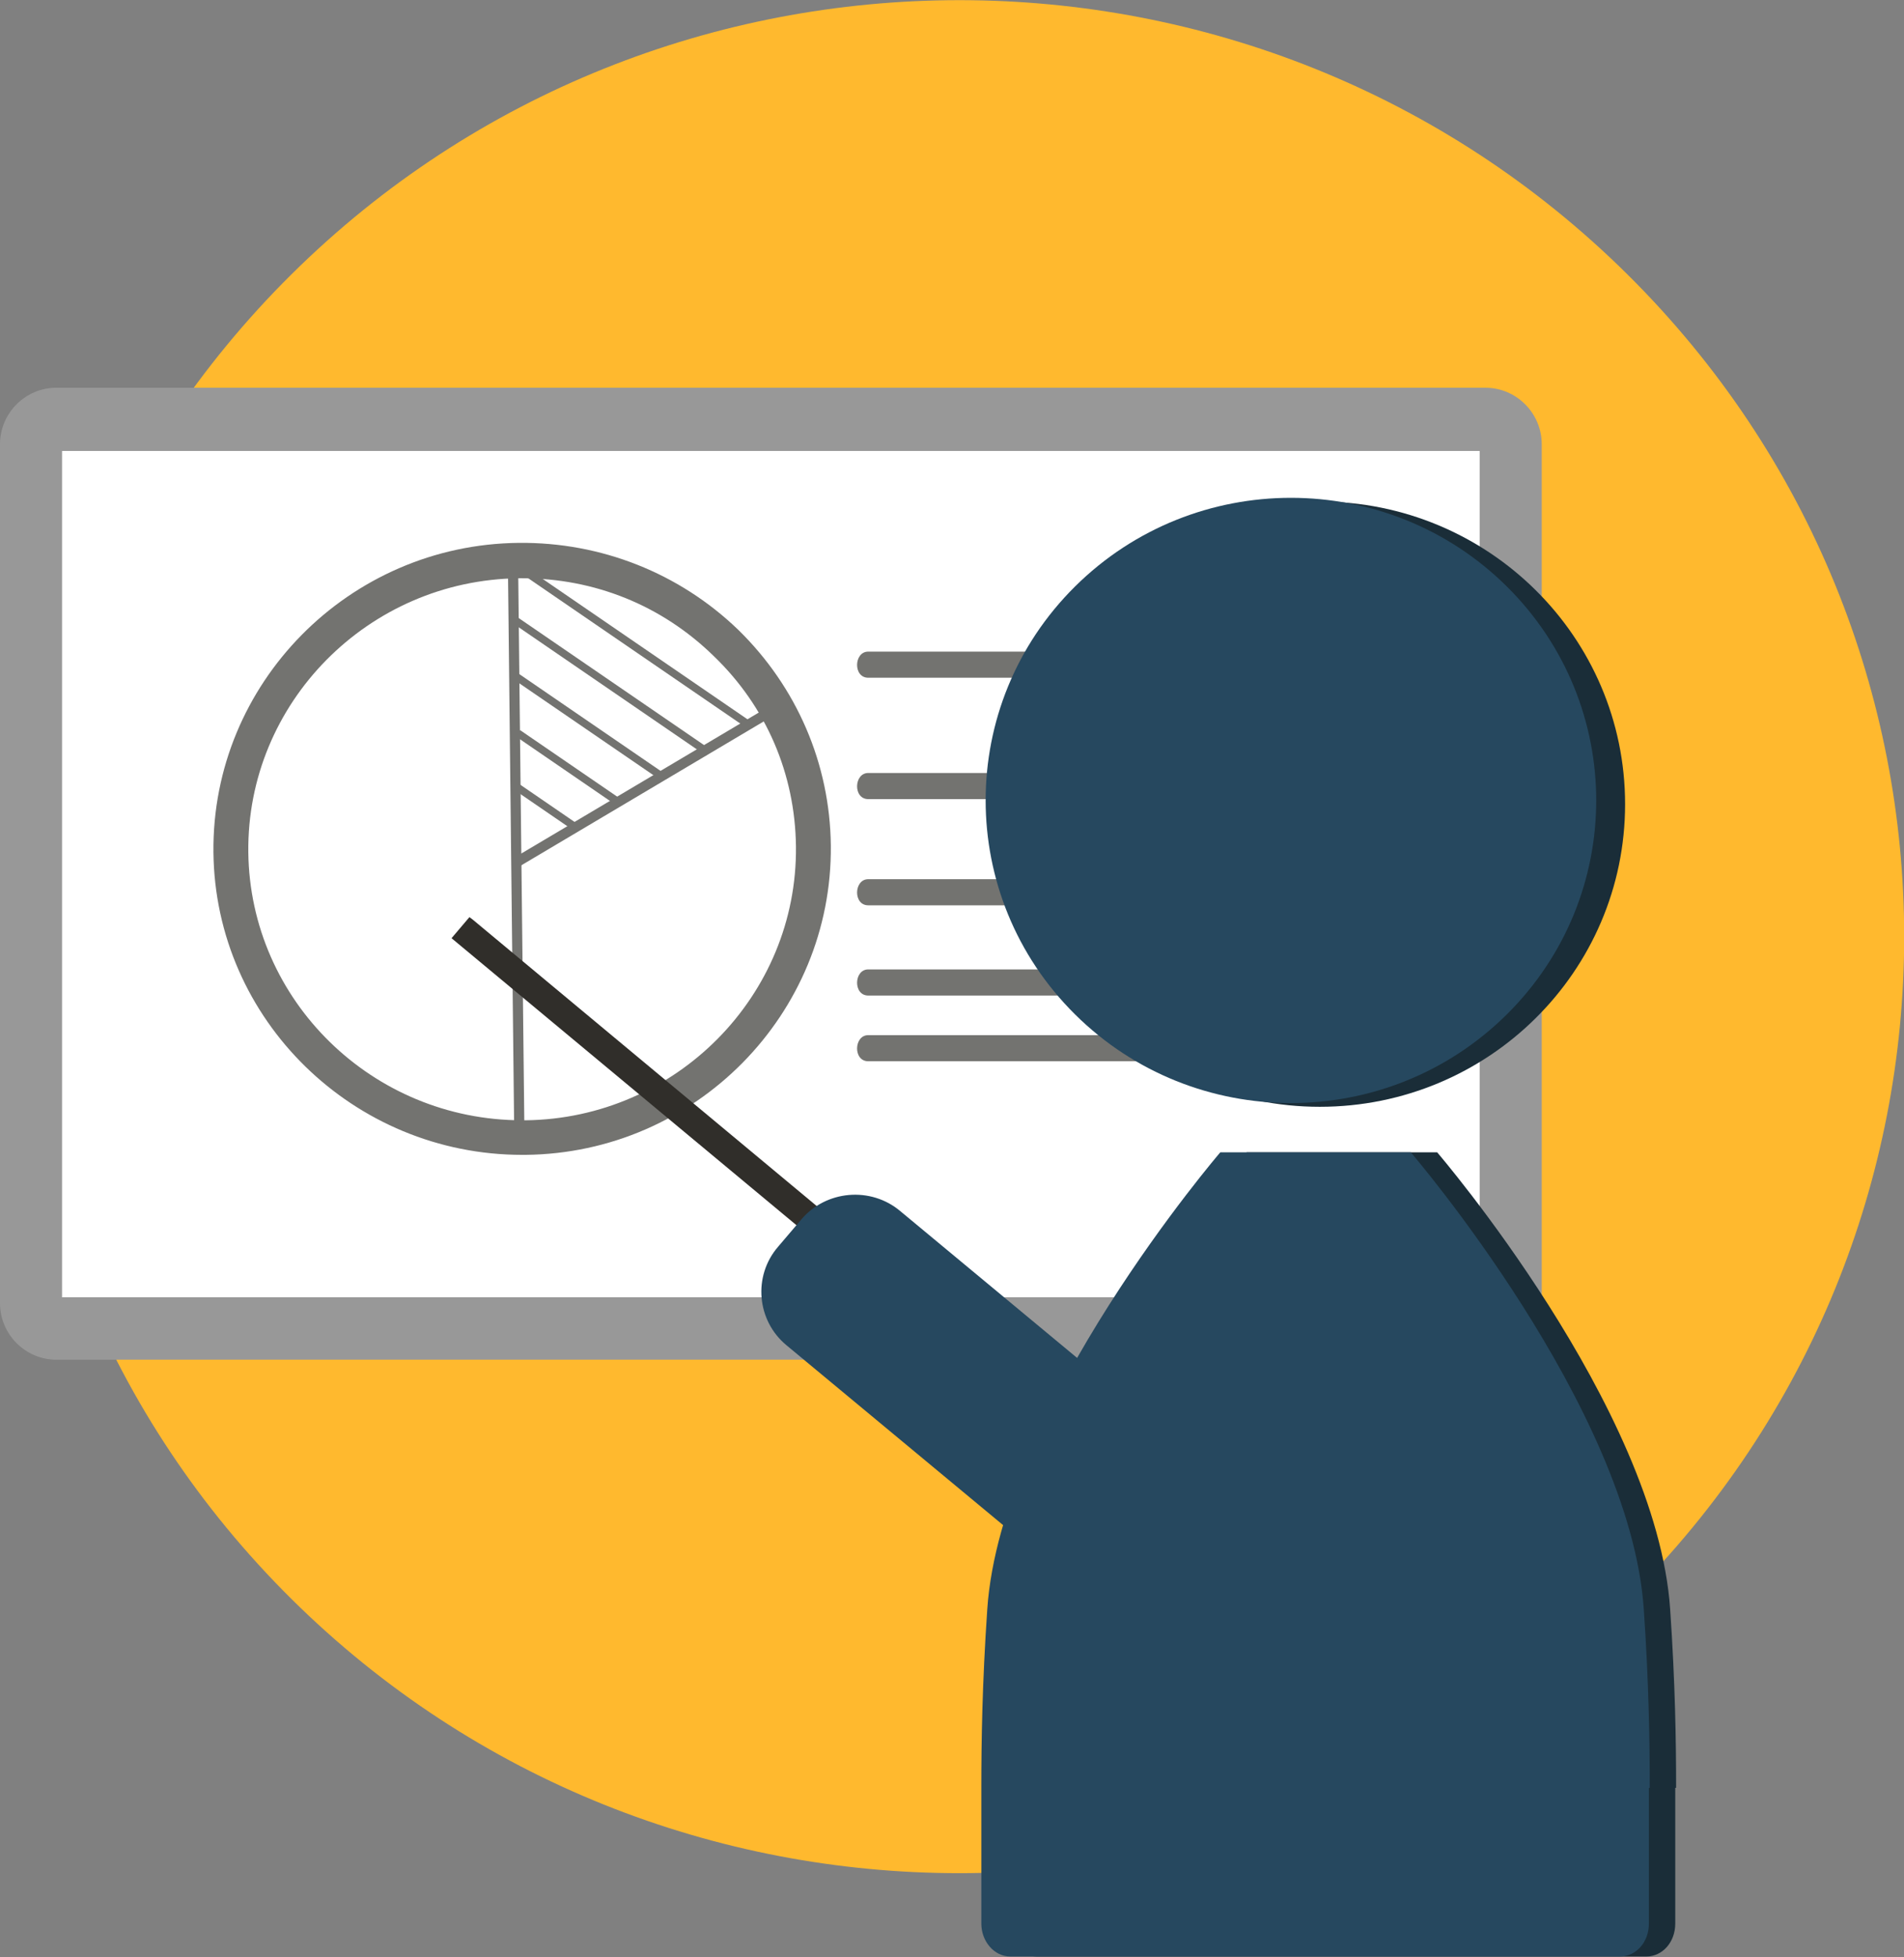
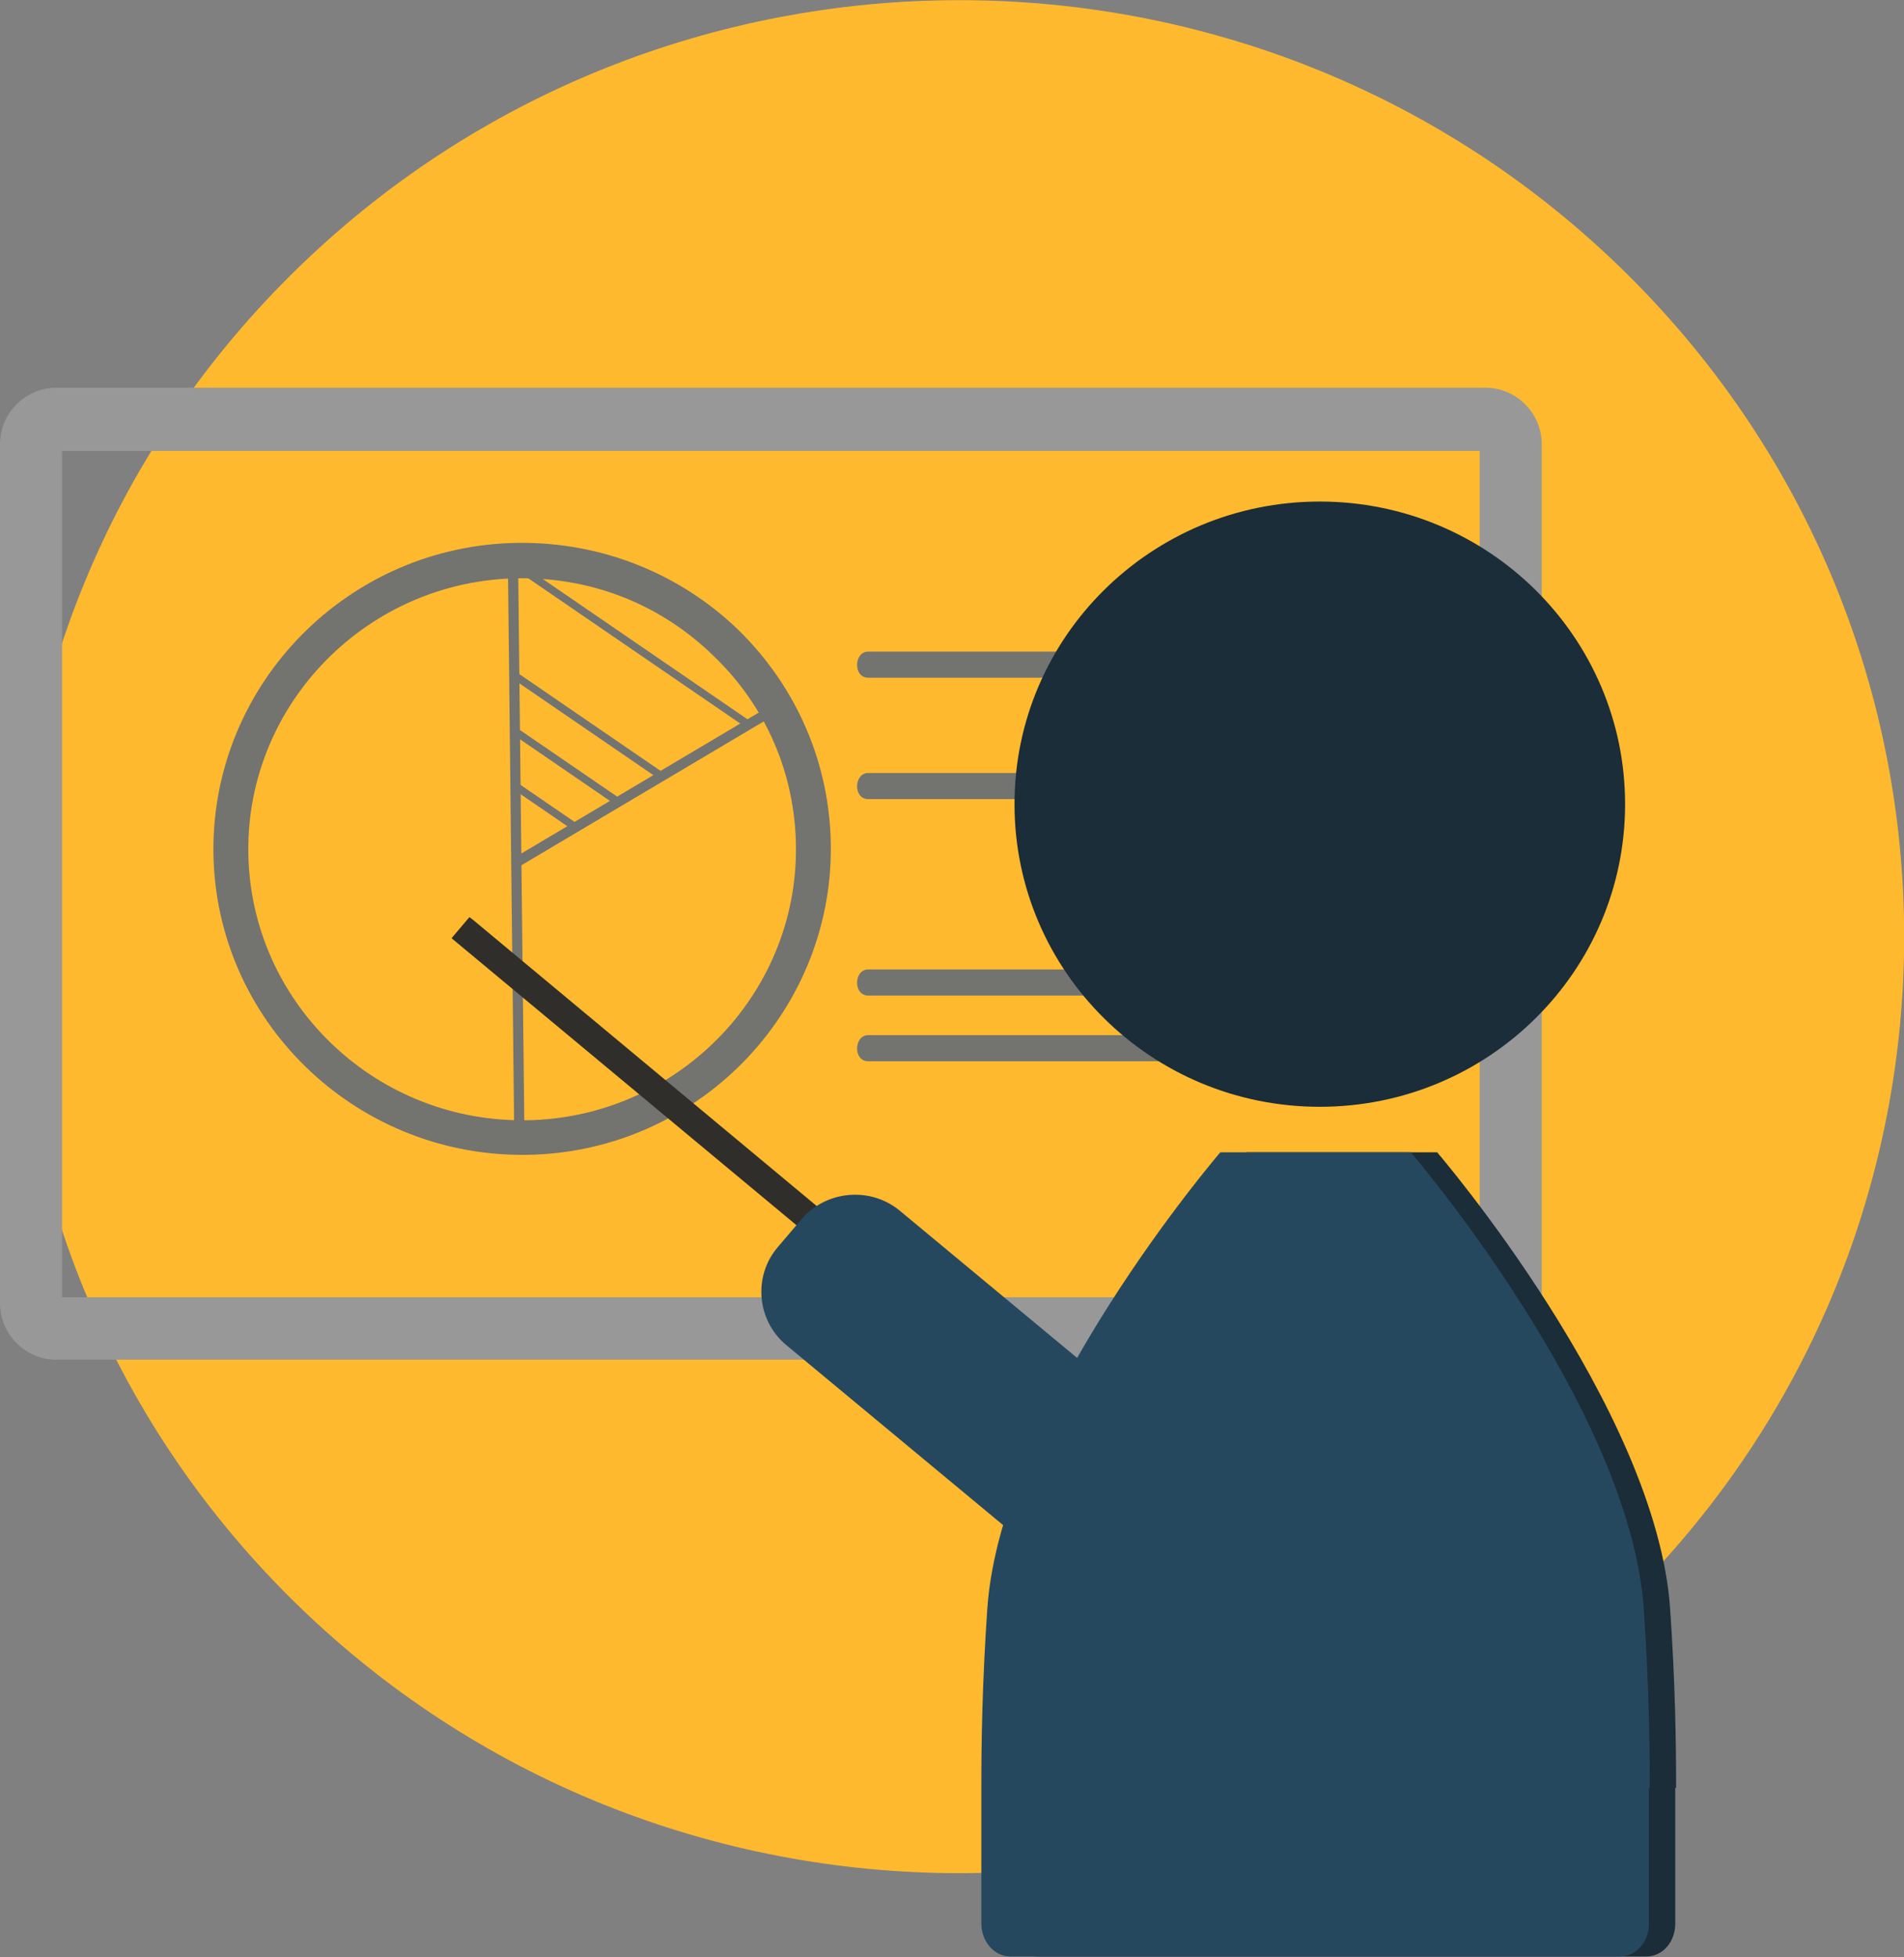
<svg xmlns="http://www.w3.org/2000/svg" width="72" height="74" viewBox="0 0 72 74" fill="none">
  <rect x="0" y="0" width="72" height="74" fill="#808080" stroke="none" />
  <g clip-path="url(#clip0)">
    <path d="M61.543 60.448C75.495 46.621 75.495 24.203 61.543 10.376C47.591 -3.451 24.97 -3.451 11.018 10.376C-2.934 24.203 -2.934 46.621 11.018 60.448C24.97 74.275 47.591 74.275 61.543 60.448Z" fill="#FFB92E" />
-     <path d="M56.178 50.226H2.122C1.608 50.226 1.19 49.811 1.19 49.301V16.795C1.19 16.285 1.608 15.871 2.122 15.871H56.178C56.693 15.871 57.111 16.285 57.111 16.795V49.27C57.143 49.811 56.693 50.226 56.178 50.226Z" fill="white" />
    <path d="M56.179 51.405H2.122C0.965 51.405 0 50.449 0 49.27V16.795C0 15.616 0.965 14.66 2.122 14.66H56.179C57.336 14.66 58.301 15.616 58.301 16.795V49.27C58.301 50.449 57.368 51.405 56.179 51.405ZM2.347 49.047H55.954V17.05H2.347V49.047Z" fill="#989898" />
    <path d="M50.326 24.635H32.833C32.286 24.635 32.254 25.623 32.833 25.623H50.326C50.905 25.623 50.905 24.635 50.326 24.635Z" fill="#737370" />
    <path d="M50.326 29.224H32.833C32.286 29.224 32.254 30.212 32.833 30.212H50.326C50.905 30.212 50.905 29.224 50.326 29.224Z" fill="#737370" />
-     <path d="M50.326 33.239H32.833C32.286 33.239 32.254 34.227 32.833 34.227H50.326C50.905 34.227 50.905 33.239 50.326 33.239Z" fill="#737370" />
    <path d="M50.326 36.65H32.833C32.286 36.65 32.254 37.638 32.833 37.638H50.326C50.905 37.638 50.905 36.65 50.326 36.65Z" fill="#737370" />
    <path d="M50.326 39.135H32.833C32.286 39.135 32.254 40.123 32.833 40.123H50.326C50.905 40.123 50.905 39.135 50.326 39.135Z" fill="#737370" />
    <path d="M49.908 41.844C56.284 41.844 61.453 36.722 61.453 30.403C61.453 24.084 56.284 18.962 49.908 18.962C43.532 18.962 38.364 24.084 38.364 30.403C38.364 36.722 43.532 41.844 49.908 41.844Z" fill="#1A2D38" />
-     <path d="M56.98 38.352C61.488 33.884 61.488 26.64 56.98 22.172C52.471 17.704 45.162 17.704 40.654 22.172C36.145 26.64 36.145 33.884 40.654 38.352C45.162 42.82 52.471 42.82 56.98 38.352Z" fill="#26485F" />
    <path d="M63.382 67.562C63.382 65.873 63.35 63.643 63.157 60.838C62.642 53.221 54.346 43.565 54.346 43.565H52.963H48.525H47.143C47.143 43.565 38.846 53.221 38.331 60.838C38.139 63.643 38.106 65.873 38.106 67.562V67.594V72.725C38.106 73.394 38.589 73.968 39.2 73.968H62.257C62.867 73.968 63.35 73.426 63.35 72.725V67.594C63.382 67.594 63.382 67.594 63.382 67.562Z" fill="#1A2D38" />
    <path d="M62.385 67.562C62.385 65.873 62.353 63.643 62.16 60.838C61.645 53.221 53.349 43.565 53.349 43.565H51.966H47.528H46.146C46.146 43.565 37.849 53.221 37.334 60.838C37.142 63.643 37.109 65.873 37.109 67.562V67.594V72.725C37.109 73.394 37.592 73.968 38.203 73.968H61.259C61.87 73.968 62.353 73.426 62.353 72.725V67.594C62.385 67.594 62.385 67.594 62.385 67.562Z" fill="#26485F" />
    <path d="M19.744 43.661C13.377 43.661 8.136 38.562 8.071 32.22C8.007 25.846 13.184 20.588 19.616 20.524C22.735 20.492 25.694 21.671 27.912 23.806C30.131 25.973 31.385 28.873 31.418 31.965C31.482 38.339 26.305 43.597 19.873 43.661C19.841 43.661 19.777 43.661 19.744 43.661ZM19.744 21.862C19.712 21.862 19.68 21.862 19.616 21.862C13.924 21.926 9.326 26.579 9.39 32.22C9.454 37.829 14.085 42.354 19.744 42.354C19.777 42.354 19.809 42.354 19.873 42.354C25.565 42.29 30.163 37.638 30.099 31.997C30.067 29.256 28.974 26.706 26.98 24.794C25.018 22.882 22.478 21.862 19.744 21.862Z" fill="#737370" />
    <path d="M19.591 21.192L19.205 21.197L19.444 42.738L19.83 42.734L19.591 21.192Z" fill="#737370" />
    <path d="M29.409 26.961L29.21 26.633L19.36 32.478L19.559 32.806L29.409 26.961Z" fill="#737370" />
    <path d="M21.616 31.347L21.78 31.111L19.665 29.661L19.5 29.897L21.616 31.347Z" fill="#737370" />
    <path d="M23.363 30.484L23.528 30.248L19.666 27.602L19.502 27.838L23.363 30.484Z" fill="#737370" />
    <path d="M24.988 29.498L25.152 29.263L19.623 25.475L19.459 25.711L24.988 29.498Z" fill="#737370" />
-     <path d="M26.696 28.567L26.86 28.331L19.56 23.329L19.396 23.565L26.696 28.567Z" fill="#737370" />
    <path d="M28.243 27.526L28.407 27.291L19.679 21.31L19.514 21.546L28.243 27.526Z" fill="#737370" />
    <path d="M37.281 52.09L37.757 51.529L17.785 34.91L17.309 35.471L37.281 52.09Z" fill="#302E2A" />
    <path d="M37.302 52.297L17.075 35.47L17.751 34.674L17.879 34.769L37.978 51.501L37.302 52.297ZM17.526 35.438L37.27 51.851L37.527 51.532L17.783 35.12L17.526 35.438Z" fill="#302E2A" />
    <path d="M45.856 59.053L44.988 60.073C44.055 61.189 42.351 61.348 41.225 60.392L29.745 50.863C28.62 49.939 28.459 48.25 29.424 47.134L30.292 46.115C31.224 44.999 32.929 44.84 34.054 45.796L45.535 55.325C46.66 56.249 46.789 57.938 45.856 59.053Z" fill="#26485F" />
  </g>
  <defs>
    <clipPath id="clip0">
      <rect width="72" height="74" fill="white" />
    </clipPath>
  </defs>
</svg>